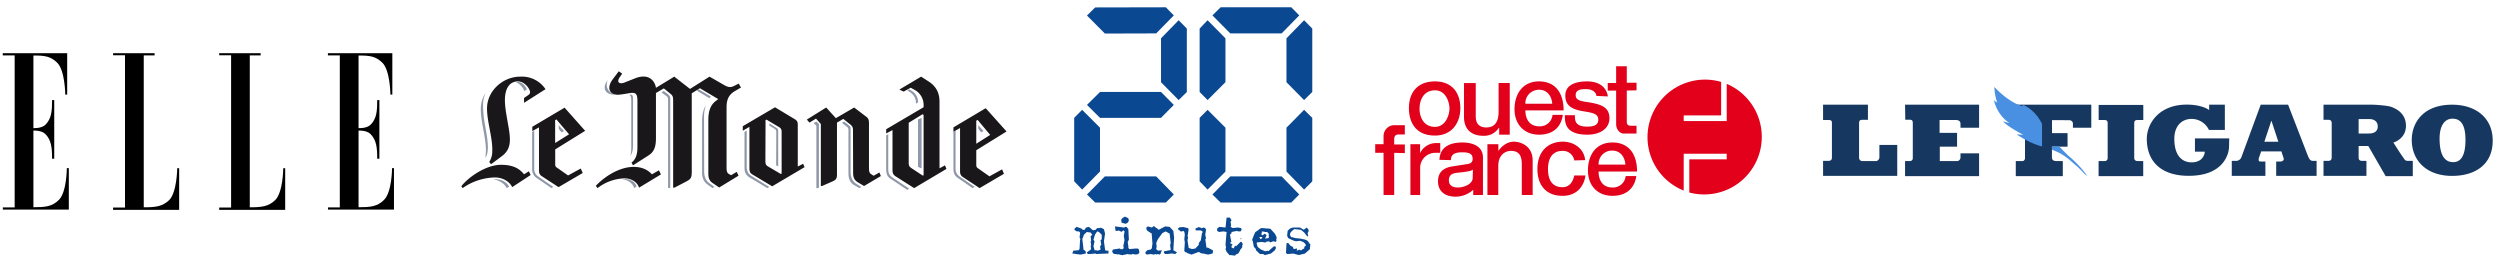
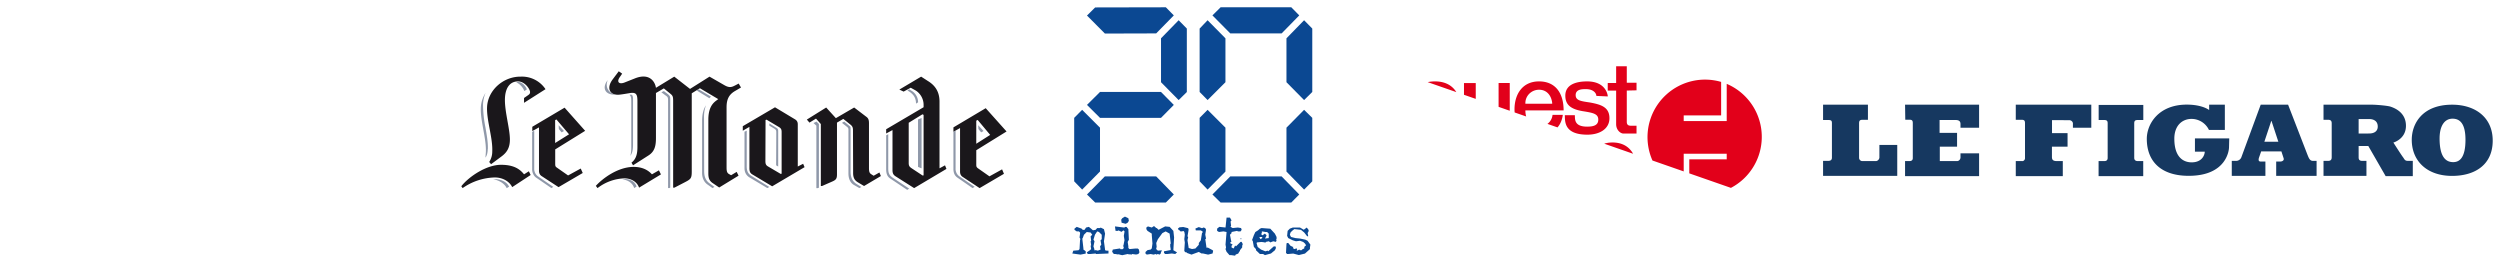
<svg xmlns="http://www.w3.org/2000/svg" width="336" height="35" viewBox="0 0 336 35" fill="none">
  <g clip-path="url(#a)" fill-rule="evenodd" clip-rule="evenodd" fill="#000">
-     <path d="M1.98 27.87H.38v.3h8.87V22.6h-.27s0 3.22-1.07 4.27c-.91.91-1.87.98-3.42.98V17.55s1.07-.07 1.6.46c.81.8.91 1.86.91 3.32h.29v-7.88H7c0 1.45-.07 2.5-.9 3.32-.54.52-1.61.45-1.61.45V7.46c1.55 0 2.3.1 3.2.97 1.06 1.05 1.08 4.28 1.08 4.28h.26V7.15H.37v.3h1.6v20.42ZM19.32 7.46v20.4c1.55 0 2.51-.09 3.42-.97 1.05-1.05 1.08-4.28 1.08-4.28h.26v5.6H15.2v-.32h1.6V7.43h-1.6v-.28h5.58v.3h-1.46ZM33.57 7.46v20.4c1.56 0 2.52-.09 3.42-.97 1.06-1.05 1.08-4.28 1.08-4.28h.26v5.6h-8.87v-.32h1.6V7.43h-1.6v-.28h5.57v.3h-1.46ZM45.68 27.87h-1.6v.3h8.87V22.6h-.26s0 3.22-1.08 4.27c-.91.91-1.87.98-3.42.98V17.55s1.07-.07 1.6.46c.81.8.91 1.86.91 3.32h.29v-7.88h-.29c0 1.45-.07 2.5-.9 3.32-.54.52-1.61.45-1.61.45V7.46c1.55 0 2.3.1 3.2.97 1.06 1.05 1.08 4.28 1.08 4.28h.26V7.15h-8.66v.3h1.6v20.42Z" />
-   </g>
+     </g>
  <path fill-rule="evenodd" clip-rule="evenodd" d="M70.8 12.02c-.06-.3-.57-1-1.13-1-.13 0-.21.03-.3.05.55.22.97.78 1.1 1.17l.31-.2v-.02h.02Zm3.57 13.1-2.04-1.4a1.23 1.23 0 0 1-.53-1.1v-5.07l-.2.13-.08.04v5.06c0 .42.22.87.52 1.08l2.07 1.42.26-.17Zm-8.8-5.1c.03-.86-.15-1.91-.33-2.92a16.12 16.12 0 0 1-.32-3 4.4 4.4 0 0 1 .34-1.62c-.38.6-.62 1.3-.64 2.04-.06 1.78.76 4.11.68 5.92l-.06.74.04-.05c.16-.23.26-.58.28-1.11Zm2.85 5.06c-.3-.62-1.04-1-1.9-1l-.24.01c.84.15 1.55.6 1.82 1.2l.32-.2Zm7.38-7.47-.72-.78.03.52.37.44.32-.18Zm19.55-4.4-1.7-1.04.25-.17 1.65.98-.2.22Zm.41 12.07-.7-.5c-.46-.33-.7-.9-.7-1.53v-6.99c0-.96.2-1.63.52-2.1a4.63 4.63 0 0 0-.26 1.68l.02 7.16c0 .77.22 1.28.74 1.65l.64.47-.26.16Zm-5.69-.06-.1.06h-.18V13.6c0-.57-.05-.57-.4-.82l-.5-.38.33-.16c.26.2.66.5.66.52.15.15.2.23.2.57v11.91-.02Zm-8.4-14.43c-.18.46-.16.9.06 1.27.2.33.55.55.97.65-1.3.1-1.87-.85-1.04-1.92Zm3.05 10.14c.09-.33.12-.7.12-1.1v-6.05c0-.73-.03-.81-.24-1.04h.04c.28-.06.44 0 .44.62v6.08c0 .7-.1 1.16-.36 1.5Zm.51 4.35c-.17-.57-.68-1.05-1.58-1.18.13-.03.26-.03.39-.03 1.1.03 1.43.73 1.5.95l.01.06-.32.2Zm30.54-.15-.61-.38c-.55-.33-.84-.86-.84-1.67v-5.72c0-.34-.02-.32-.14-.42l-.72-.6-.3.17.59.47c.32.25.28.27.28.78v5.56c0 .76.3 1.29.74 1.54l.73.42.27-.15Zm-5.71.1v-8.57l-.32-.32-.4.2.38.35v8.4h.2c.04-.03.12-.05.12-.05h.02Zm-6.66-.1-2.38-1.47c-.48-.3-.66-.66-.66-1.3v-4.8l-.2.1-.1.04v4.9c0 .57.25 1 .69 1.26l2.38 1.42.27-.15Zm1.19-2.75v-4.77c0-.25-.08-.33-.26-.44l-.93-.58v.3l.53.32c.4.23.4.28.4.72l-.02 4.29.28.16Zm18.8-8.62v-.06a1.8 1.8 0 0 0-.84-1.48l-.36-.22-.23.16.13.08c.66.4 1.02.89 1.02 1.69l.27-.17Zm7.6 11.35-2.04-1.4a1.24 1.24 0 0 1-.52-1.08v-5.08l-.2.13-.09.04v5c0 .55.2.93.55 1.16l2.02 1.4.29-.17Zm-8.8.24-2.18-1.45c-.52-.34-.63-.66-.63-1.28v-4.59l-.16.1-.12.05v4.55c0 .73.22 1.05.57 1.28l2.26 1.51.26-.17Zm10-7.74-.72-.78.03.52.37.44.32-.18Zm-8.33 5.02v-6.77l-.48.2v6.37l.48.2Z" fill="#8F98A9" />
  <path fill-rule="evenodd" clip-rule="evenodd" d="m71.32 23.52-.24-.5-.65.41c-.47-.59-1.24-1.28-3.06-1.28-1.93-.02-4.3 1.53-5.37 2.88l.18.25a7.82 7.82 0 0 1 4.32-1.43c1.07 0 1.96.53 2.34 1.3l2.48-1.63Zm2-11.53a3.8 3.8 0 0 0-3.34-1.69c-2.37-.02-4.44 1.86-4.52 4.13-.06 1.8.79 4.14.7 5.95a2.55 2.55 0 0 1-.41 1.39l.25.3 1.45-1.08c.7-.53 1.1-1.18 1.08-2.31-.02-1.41-.67-3.58-.67-5.24 0-1.43.54-2.5 1.77-2.5.82 0 1.49.86 1.6 1.34.03.23-.01.34-.22.49l-.58.4v.65l2.88-1.83Zm5.33 5.6-2.77-3.12-4.34 2.57v.58l.9-.5v5.83c0 .33.12.55.33.7l2.3 1.5 3.25-1.9-.27-.6-1.7.93-1.53-1.07c-.19-.13-.2-.26-.2-.53v-1.9l4.03-2.5Zm-2.17.46-1.87 1.17v-3.07l.17-.1 1.7 2Zm9.41 7.17c-.2-.6-.81-1.2-1.9-1.25a6.22 6.22 0 0 0-3.68 1.31l-.23-.3c.88-.97 2.92-2.53 5.06-2.55 1.13 0 1.92.38 2.48 1l.94-.54.27.55-2.94 1.78Zm12.85-12.96c-.81.49-1.09 1.15-1.09 2.16v8.1c0 .5.07.73.34.88l.27.15.75-.45.25.51-2.6 1.59-.9-.61c-.4-.28-.56-.62-.56-1.27v-7.23c0-1.35.41-2.07 1-2.52l.33-.25-2.46-1.46-1.1.68v10.52c0 .9-.13 1.02-.9 1.42l-1.43.74h-.17V13.55c0-.57-.06-.7-.37-.95l-.88-.72-1.06.62v6.04c0 1.06-.17 1.82-1 2.35l-2.08 1.33-.21-.36c.65-.5.8-1.23.8-2.07v-6.17c0-.91-.13-1.27-1.07-1.1-.35.06-.9.15-1.23.19-1.37.19-1.96-.8-1.02-2.05l.81-1.08.46.32-.33.48c-.44.64-.09.98.62.72l1.44-.57c1.98-.78 2.7.5 2.81 1.27l2.46-1.5 2.12 1.65 2.62-1.65 2.02 1.16c.7.4 1.02.23 1.5-.02l.4-.21.31.53-.85.5Zm9.39 10.2-.19-.45-.72.37v-5.67c0-.29-.1-.52-.4-.69l-2.66-1.6-4.33 2.54v.61l.89-.52v5.54c0 .5.12.7.44.88l2.62 1.57 4.35-2.57Zm10.26 1.2-.2-.48-.77.44-.27-.17c-.3-.17-.36-.38-.36-.88v-6c0-.48-.1-.7-.39-.9l-1.6-1.22-2.46 1.43-1.3-1.43-2.6 1.62.35.41.88-.54.65.73V25h.16l1.37-.6c.5-.22.64-.38.64-.97v-6.95l.85-.5 1 .8c.26.23.3.41.3.77l.02 5.7c0 .62.19.97.6 1.23l.87.52 2.26-1.34Zm-13.35-.31-.12.02-1.7-1c-.29-.17-.35-.36-.35-.74l.02-5.5.13-.05 1.63.97c.33.19.4.35.4.7v5.6Zm19.09.22-.13.02-1.47-.97c-.3-.2-.4-.34-.4-.72v-5.4l1.85-1.14.15.08v8.13Zm3.07-.87-.19-.48-.74.4v-8.97c0-1.31-.58-2.16-1.54-2.75l-.93-.6-2.93 1.74.58.27.95-.52.63.35c.66.39 1.1 1.15 1.1 1.93v.34l-5.03 2.96v.57l.85-.46v5.37c0 .46.13.66.42.85l2.49 1.58 4.34-2.58Zm8.08-5.03-2.8-3.13-4.34 2.58v.59l.89-.5v5.85c0 .34.12.55.33.7l2.3 1.52 3.27-1.92-.25-.6-1.7.94-1.54-1.08c-.21-.15-.23-.26-.23-.53v-1.9l4.07-2.52Zm-2.2.46-1.87 1.19v-3.1l.19-.1 1.68 2.01Z" fill="#1A171B" />
  <g clip-path="url(#b)">
    <path d="m175.27 25.48-2.37-2.42v-5.9l2.37-2.4 1.1 1.08v8.53l-1.1 1.11Zm-2.37-14.43v-5.9l2.37-2.43 1.1 1.12v8.52l-1.1 1.09-2.37-2.4Zm-7.55-6.56-2.4-2.42 1.1-1.09h9.5l1.07 1.09-2.37 2.42h-6.9Zm-.65 6.56-2.4 2.4-1.07-1.09V3.84l1.07-1.12 2.4 2.43v5.9Zm-2.92 19.52.21.1.1.2-.1.67.1.54-.1.06.16 1.12.06.06.09-.06.67.36.08.09-.08.36-.6.15-.68-.15h-.2l-.37-.21-.98.36-.6-.22-.15-.14-.09.07-.13-.22.07-1.12-.07-.45.07-.6-.06-.35-.1-.14-.28.05h-.15l-.1-.14-.09-.01-.08-.09-.07-.14.22-.17.5-.04.66.16.06.2-.15.9.09.08-.09.45.15.96v.07l.46.14.45-.07.46-.5v-.24l.27-.36.16-.98.08-.07v-.14l-.24-.14h-.67l-.06-.25.46-.2.43.15.23-.1Zm-5.74-19.52v-5.9l2.37-2.43 1.1 1.12v8.53l-1.1 1.08-2.37-2.4Zm-7.54-6.54-2.41-2.42 1.1-1.09 9.5-.02 1.07 1.09-2.37 2.42-6.9.02Zm-.66 18.54-2.4 2.43-1.07-1.11v-8.53l1.07-1.08 2.4 2.4v5.9Zm-2.75 10.43.07-1.27.06-.06-.13-.24.07-.51v-.15l-.15-.15h-.3l-.3-.21v-.16l.3-.24.66.24.15.16h.24l.21-.31.37-.09.3.24.25.22.36-.06.21-.24h.39l.07-.07.45.22.15.6-.15 1.03.15 1.11v.09l.22.06h.24v.38l-1.67.07-.06-.07-.75.07h-.3l-.14-.22.44-.3.15-.14-.07-.45.07-.06-.07-.54.07-.07-.07-.6.22-.21-.22-.3-.52-.07-.38.37-.16.45-.06.06.15 1.32v.16l.21.15.1.09v.3l-.7.14-1.1-.15.13-.38.7-.06.14-.15Zm1.87-.37.14.43-.07.09h.28l.24.06.37-.15-.07-.43.16-.23-.1-.58.16-.15v-.6l-.37-.37-.24-.08-.3.45-.2.66.14.22-.14.68Zm3.57.28.06.1h.3l.15-.16-.06-.24-.08-.05h.08l.15-.76-.09-.58.1-.6-.16-.14-.24.2-.3-.13-.06-.07-.15.07h-.3l-.08-.6 1.28.16.06-.09h.22l.24.3.07 1.42-.16.3.09.57v.24l.15.15.82-.08h.3l.15.14.07.39-.15.21-.3.07-.53-.07-.06.07h-.16l-.07-.07-.07.07-.24-.07-.73.16-.4-.09-.05-.07-.07.07-.39-.07h-.22l-.23-.3.09-.3.97-.15Zm1.12-4.06.07.35-.16.25-.27.15-.55-.15-.05-.4.14-.2.36-.22.46.22Zm-5.56-15.23 1.75-1.74h8.2l1.72 1.74-1.72 1.74h-8.2l-1.75-1.74Zm10.6 13.12h-9.5l-1.1-1.08 2.4-2.43h6.9l2.37 2.43-1.07 1.08Zm-2.47 6.4.43-.08.15-.16.09-.65-.09-1.12v-.21l-.58-.37-.15-.23v-.22l.21-.15.52.15.3-.2.3.27h.07l.24.24.89-.46.6.06.5.54.1.88-.1 1.72.5.29-.25.22-.45-.07-.6.07h-.3l-.16-.15v-.21l.76-.15h.08l.07-.09-.07-.43v-.3l.07-.08-.15-1.33-.53-.3-.45.23-.6.82-.22.51.06.52-.06.2v.1l.22.21.54-.05-.15.35v.08l-.15.15-.25-.08-.2.08-.07-.08-.3.08-.39-.08-.53.08-.14-.15h-.06l.06-.23.24-.21Zm2 0-.06.02v-.01h.06Zm10.51-1.6h.1v.13h-.1v-.13Zm-2.02-1.44.14-1.33h.46l.21.37-.13.15.07.6-.07.06v.06l.28.16.7-.07.43.07.08.24-.15.21h-.36l-.1-.07-.75.15v.15l-.21.22.15.8.06.08-.21.23.36.22-.15.15v.23l.24.12h.06l.16-.35h.08l.06.08.61-.6h.15l.15.3-.08.22v.23l-.3.37v.15h-.07l-.16.3-.36.14v.07l-.09.07-.51-.07h-.22l-.39-.45-.14-.36.07-.22-.07-.38.14-1.7-.42-.08-.6.08-.25-.15v-.3l.3-.24.83.09Zm4.02.6.36-.23.24-.21.22-.09 1.18.09.61.66.23.45v.3l-.08.06.08.07-.08.23-.37-.08-.39.15-.2-.15-.38.08-.15.15v-.08l-.45-.06-.6.06-.07.08.15.53.45.35.59.24.3-.09.08.09.74-.66h.24l.06.21-.14.3-.53.44-.81.22-.25-.15h-.43l-.53-.51v-.15l-.28-.3-.15-.81-.1-.09.25-.67.2-.43Zm1.27.22.21.2v.1l-.2.36.51-.06v-.6l-.22-.22h-.23l-.43-.08-.09.08.09.07-.09.06v.25l.09.05h.06l.3-.21Zm-.6.75.24-.15v-.15h-.39l.15.3Zm-8.17-7.78v-8.53l1.07-1.08 2.4 2.4v5.9l-2.4 2.42-1.07-1.11Zm11.02-.66 2.37 2.43-1.07 1.08h-9.5l-1.1-1.08 2.4-2.43h6.9Zm.74 8.95h.15l.3.37.31.15h.06v.08l-.06.07.21.15.3-.1.07.1v.06l-.07.09.07.06.3-.15.09.09h.22l.06-.09.3-.16v-.2l.24-.21-.15-.24-.24-.21-.43-.16-.54.07-.43-.13-.61-.3-.15-.3.07-.67.3-.3.4-.15h.96l.51.3.31-.23.06-.07.22.22.08.23-.15.3.07.37v.06h-.13l-.4-.51-.44-.36-.89-.1-.3.24-.21.22-.09.3.15.3.6.15.6.06.73.15.3.15.38.52-.06.38v.22l-.67.6-.82.2-.76-.2-.67.06h-.15l-.15-.15.07-1.26.08-.07Z" fill="#0B4892" />
  </g>
  <g clip-path="url(#c)" fill="#E2001A">
    <path d="M232.07 11.27v5h-5.78v-.76h5.03v-4.5a7.73 7.73 0 0 0-5.03 14.6v-4.95h5.78v.75h-5.03v4.46a7.74 7.74 0 0 0 5.03-14.6Zm-39.21-.33c2.36 0 3.41 1.61 3.41 3.6s-1.16 3.68-3.41 3.68c-2.6 0-3.5-1.8-3.5-3.68 0-2.25 1.28-3.6 3.5-3.6Zm0 6.11c1.46 0 1.95-1.65 1.95-2.47 0-.72-.41-2.44-1.95-2.44-1.47 0-2.07 1.24-2.07 2.44-.03.86.38 2.47 2.07 2.47Zm8.63 1.05v-.93h-.04a2.34 2.34 0 0 1-2.1 1.08c-1.46 0-2.59-.75-2.59-2.55v-4.54h1.58v4.5c0 1.13.67 1.47 1.42 1.47 1.62 0 1.65-1.54 1.65-2.22v-3.75h1.5v6.94h-1.42Zm8.55-2.66c-.18 1.43-1.12 2.66-3.19 2.66-2.06 0-3.3-1.46-3.3-3.41 0-1.95 1.01-3.75 3.3-3.75 2.14 0 3.3 1.5 3.3 3.9h-5.14c0 .97.42 2.14 1.88 2.14a1.7 1.7 0 0 0 1.77-1.54h1.38Zm-1.42-1.54c-.08-.94-.64-1.84-1.77-1.84-1 0-1.84.79-1.84 1.8v.08h3.6v-.04Zm11.3 9.76c-.2 1.42-1.13 2.66-3.2 2.66-2.06 0-3.3-1.42-3.3-3.41 0-2 1.01-3.76 3.3-3.76 2.14 0 3.3 1.5 3.3 3.9h-5.17c0 .98.4 2.15 1.87 2.15a1.7 1.7 0 0 0 1.77-1.54h1.42Zm-1.47-1.58c-.08-.94-.64-1.84-1.76-1.84a1.79 1.79 0 0 0-1.84 1.8v.08h3.6v-.04Zm-3.9-9.2c0-.3-.34-.9-1.4-.9-.4 0-1.38-.03-1.38.8 0 .75.75.82 1.95 1 1.43.27 2.59.6 2.59 2.11 0 1.43-1.31 2.21-2.96 2.21-3.2 0-3-1.84-3.04-2.62h1.35c.03.52-.12 1.54 1.65 1.54.9 0 1.5-.2 1.5-.94 0-.75-.64-.9-1.84-1.1-1.76-.25-2.59-.82-2.59-2.13 0-1.5 1.47-1.91 2.93-1.91 2.59 0 2.78 1.91 2.78 2.02l-1.54-.07Zm4.09-.7v4.2c0 .52.37.52.64.52h.67v1.05h-1.76c-.38 0-.98-.45-.98-1.27v-4.5h-1.13v-1.02h1.13V8.91h1.43v2.21h1.31v1.02l-1.31.03Zm-31.26 8.36v5.67h-1.43v-5.67h-1.12v-1.16h1.12v-1.09c0-.82.68-1.5 1.5-1.46h1.36v1.24h-.76c-.48 0-.67.18-.67.7v.65h1.43v1.16l-1.43-.04Zm3.49 5.67h-1.31v-6.83h1.3v1.2a2.39 2.39 0 0 1 2.07-1.35h.64v1.31h-.6a2.03 2.03 0 0 0-2.1 1.88v3.79Z" />
-     <path d="M193.46 21.48c.07-1.65 1.27-2.33 3.11-2.33.94 0 2.74.27 2.74 2.03v5.03H198v-.71c-.64.6-1.5.93-2.37.93-1.72 0-2.36-1-2.36-2.02 0-.56.07-1.84 2.1-2.07l1.91-.3c.38-.03.68-.33.64-.7 0-.65-.41-.87-1.42-.87-1.1 0-1.5.37-1.5 1.05l-1.54-.04Zm4.5 1.31c-.19.15-.49.27-2.03.42-.6.07-1.2.18-1.2 1.05 0 .67.53.94 1.2.94.9 0 2-.5 2-1.28l.03-1.13Zm8.07 3.42h-1.5v-4.13c0-1.27-.45-1.8-1.47-1.8-.71 0-1.69.49-1.69 2.03v3.9h-1.46v-6.83h1.47v.9c.4-.56 1.12-1.24 2.1-1.24.63 0 2.51.38 2.51 2.55v4.62h.04Zm5.55-4.65a1.52 1.52 0 0 0-1.58-1.28c-1.53 0-1.95 1.24-1.95 2.44 0 1.05.3 2.44 1.95 2.44.9 0 1.4-.68 1.58-1.58h1.5c-.11 1.1-.9 2.74-3.08 2.74-2.2 0-3.37-1.42-3.37-3.6 0-2.51 1.57-3.68 3.41-3.68 1.65 0 2.9 1.09 3 2.48l-1.46.04Z" />
  </g>
  <g clip-path="url(#d)" fill-rule="evenodd" clip-rule="evenodd">
    <path d="M245.02 14.07h6.03v2.03h-.73c-.37 0-.46.14-.46.49v4.62c0 .24.2.44.43.44h1.77c.26.03.5-.2.53-.46v-1.71h2.4v4.16h-9.97v-2.02h.7c.31 0 .49-.12.49-.43v-4.6c0-.3-.03-.46-.44-.46h-.75v-2.06Zm11.02 0h9.95v3.1h-2.5v-.5c0-.31-.14-.54-.64-.54h-2.17v1.73h2.35v1.85h-2.32v1.94h2.26c.26.03.5-.18.52-.46v-.58h2.5v3.06h-9.95v-2.02h.58c.29 0 .46-.12.46-.4v-4.66c0-.3-.03-.5-.43-.5h-.58l-.03-2.02Zm14.88 0h10.15v3.1h-2.47v-.5c.03-.26-.17-.49-.46-.52H275.79v1.74h2.09v1.82h-2.1v1.39c0 .4.18.55.68.55h.78v2.02h-6.32v-2.02h.84c.2.03.38-.15.4-.35V16.6c0-.3-.03-.5-.43-.5h-.81v-2.02Zm15.92 2.52c0-.35.12-.46.46-.46h.76V14.1h-6v2.03h.75c.4 0 .46.17.46.46v4.62c0 .35-.2.44-.46.44h-.76v2.02h6v-2.02h-.72c-.29 0-.49-.12-.49-.44V16.6Zm10.06-2.52h2.12v3.39h-2.14a2.6 2.6 0 0 0-2.32-1.48c-1.31 0-2.33.93-2.33 2.66 0 2.9 1.63 3.18 2.32 3.18 1.45 0 1.77-1.04 1.77-1.44H295V18.6h4.61l-.03 1.22c0 .26-.26 3.81-5.42 3.81-3.71 0-5.63-1.93-5.63-4.97 0-2.02 1.6-4.6 5.37-4.6 2.12 0 3.01.73 3.01.73v-.73Zm13.96 7.55c-.44 0-.56-.38-.79-.96l-2.55-6.59h-3.68l-2.61 7.09a.76.76 0 0 1-.76.46h-.52v2.02h4.52v-1.93h-.63c-.3 0-.32-.2-.24-.5l.3-.86h2.72l.3.92c.1.32-.24.44-.44.44h-.56v1.93h5.43v-2.02h-.5Zm-6.53-2.57.93-2.8h.03l.92 2.8h-1.88Zm19.29 2.57c-.38 0-.44-.17-.61-.43-.2-.24-1.34-2.03-1.34-2.03s1.69-.46 1.69-2.25c0-1.8-1.51-2.4-2.15-2.6-.64-.15-2.03-.24-2.38-.24h-6.55v2.03h.63c.41 0 .47.23.47.49v4.54c0 .2-.03.49-.47.49h-.63v2.02h5.77v-2.02h-.58c-.4 0-.47-.23-.47-.46v-1.54h1.3l2.33 4.05h3.65v-2.05h-.66Zm-5.31-3.67H317V16h1.44c.38 0 1.13.14 1.13 1.01 0 .64-.49.96-1.27.93Zm11.25-3.88c-4 0-5.42 2.55-5.42 4.72 0 2.83 2.03 4.85 5.42 4.85 3.08 0 5.46-1.5 5.46-4.74 0-3.1-2.32-4.83-5.46-4.83Zm.15 7.72c-.87 0-1.83-.52-1.83-3.18 0-1.65.64-2.66 1.74-2.66 1.02 0 1.74.7 1.74 2.84 0 2.34-.75 3-1.65 3Z" fill="#163860" />
-     <path d="M278.08 21.01c.93.78 1.77 1.68 2.47 2.66l-.38-.29c-.96-1.04-1.02-1-1.83-1.73a8.06 8.06 0 0 0-1.74-1.19l-.81-.34v-.44h.98c.35.4.85.9 1.31 1.33Zm-6.23-6.94c1.85.78 2.6 2.6 2.6 2.6v3.01s-1.5-.32-3.42-1.62l.9.06s-2.09-1.07-2.73-1.82c.3.11.59.17.88.23 0 0-1.57-.84-2.12-3.12.11.17.29.29.46.37a7.52 7.52 0 0 1-.38-2.1s1.75 1.99 3.78 2.6c.05 0 0-.2.03-.2Z" fill="#4A90E2" />
  </g>
  <defs>
    <clipPath id="a">
-       <path fill="#fff" d="M.02 6.79H53.3v21.76H.02z" />
-     </clipPath>
+       </clipPath>
    <clipPath id="b">
      <path fill="#fff" d="M143.74.6h33.02v34.15h-33.02z" />
    </clipPath>
    <clipPath id="c">
-       <path fill="#fff" d="M184.26 8.38h53.25v18.57h-53.25z" />
+       <path fill="#fff" d="M184.26 8.38h53.25v18.57z" />
    </clipPath>
    <clipPath id="d">
      <path fill="#fff" d="M245.02 11.67h90v12h-90z" />
    </clipPath>
  </defs>
</svg>